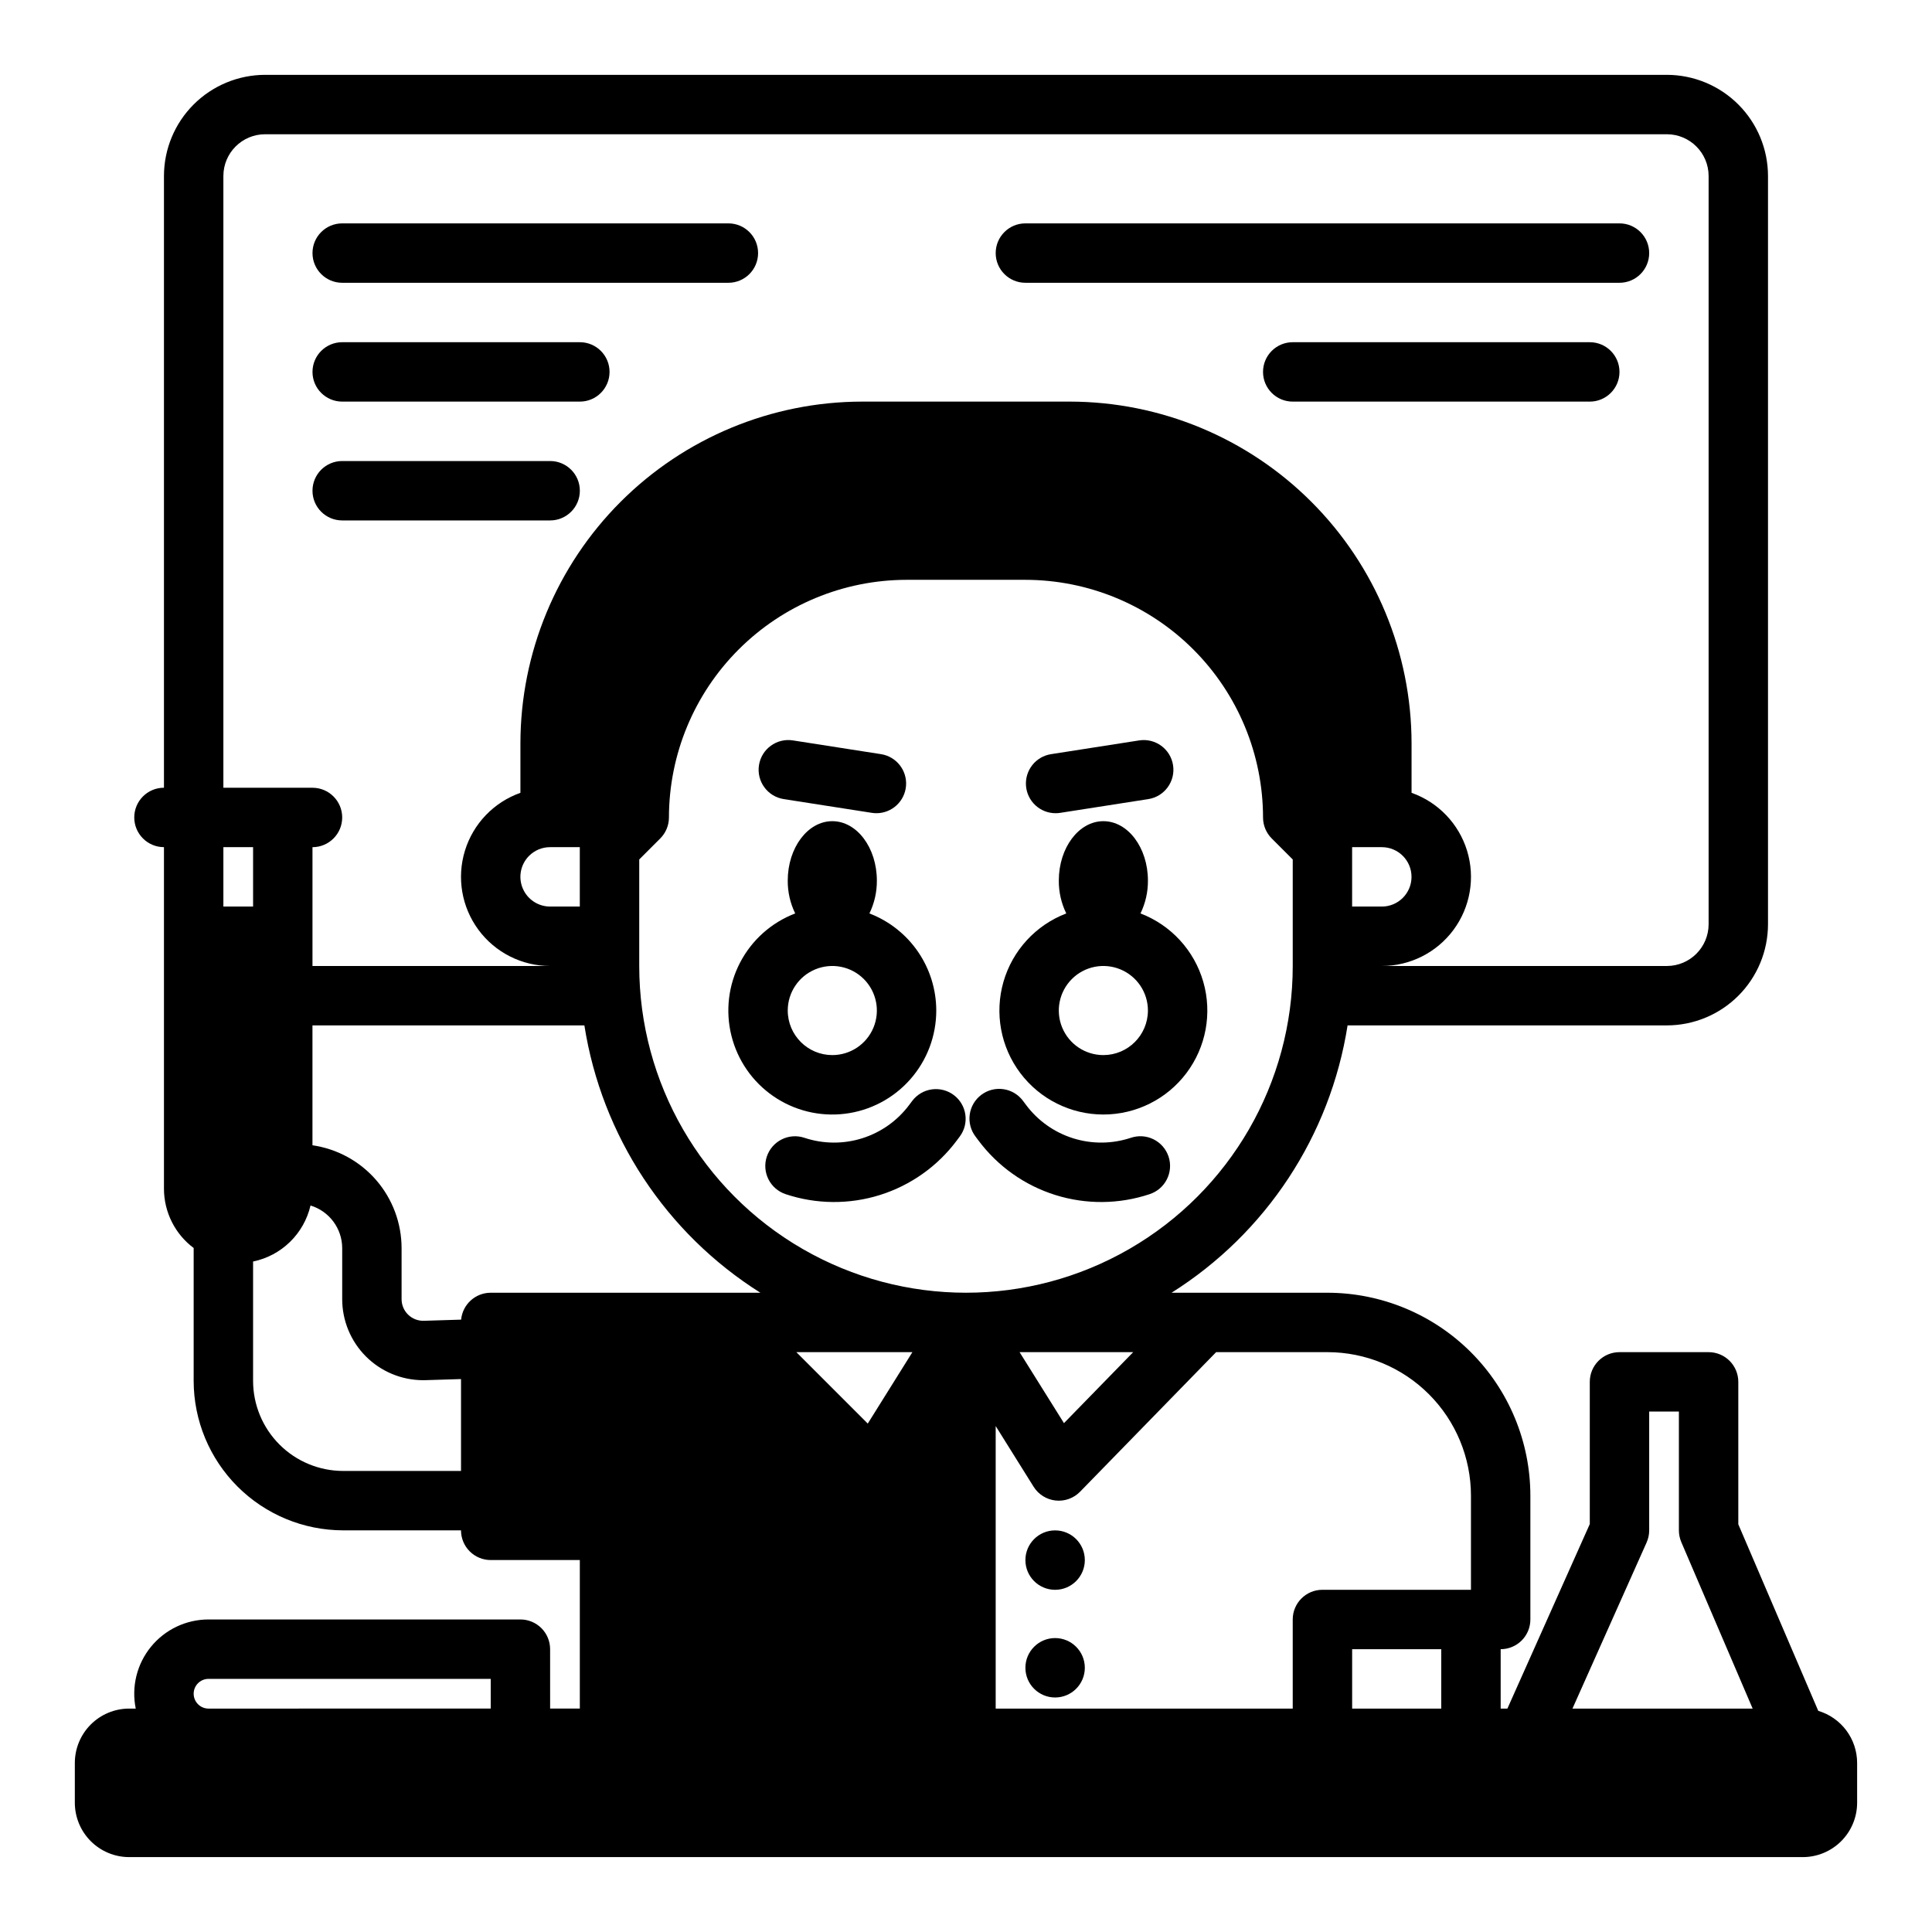
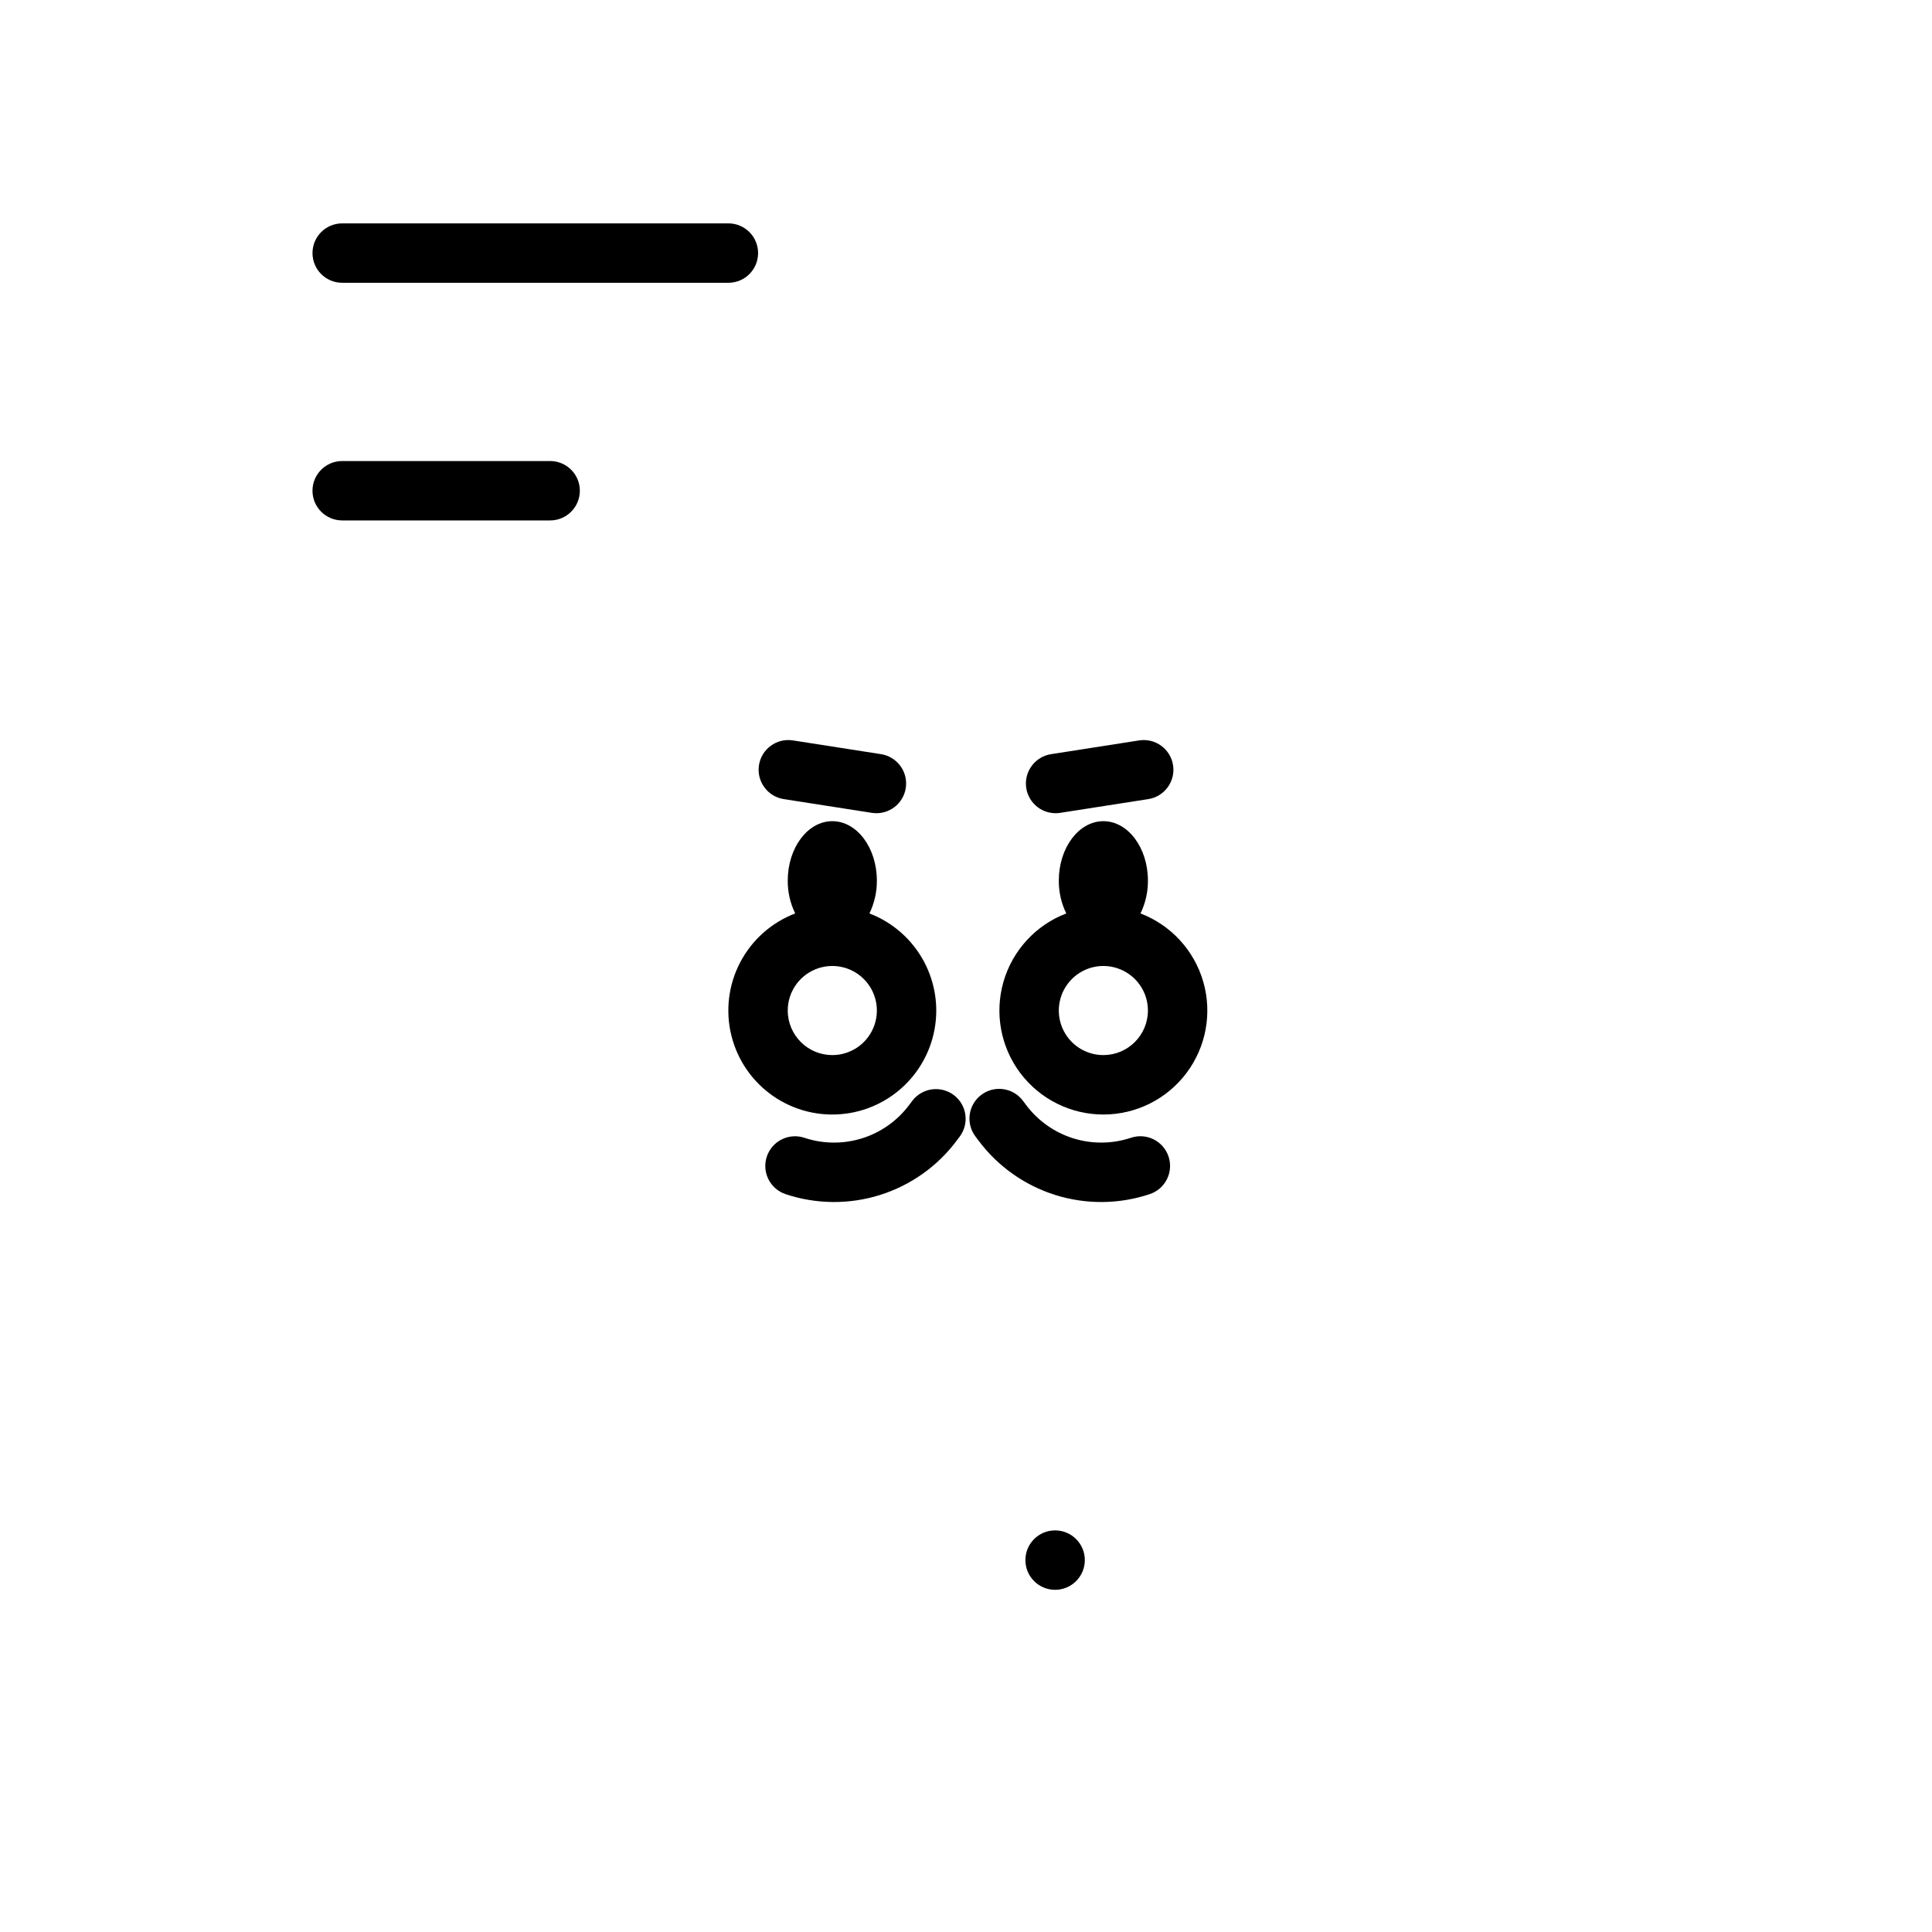
<svg xmlns="http://www.w3.org/2000/svg" fill="#000000" width="800px" height="800px" version="1.1" viewBox="144 144 512 512">
  <g>
    <path d="m396.75 434.19c-1.676-1.25-3.773-1.785-5.84-1.488-2.07 0.297-3.934 1.406-5.184 3.078l-0.766 1.023c-3.125 4.188-7.488 7.285-12.477 8.852-4.984 1.566-10.336 1.523-15.297-0.125-1.98-0.668-4.148-0.516-6.023 0.422-1.871 0.934-3.293 2.578-3.953 4.562-0.66 1.988-0.5 4.156 0.445 6.023 0.941 1.867 2.59 3.285 4.578 3.938 8.098 2.691 16.832 2.762 24.973 0.207 8.137-2.559 15.266-7.613 20.363-14.453l0.766-1.023c2.606-3.481 1.895-8.414-1.586-11.016z" />
    <path d="m443.68 445.53c-4.961 1.648-10.312 1.691-15.301 0.125-4.984-1.566-9.352-4.664-12.477-8.852l-0.766-1.023c-1.242-1.695-3.109-2.824-5.188-3.133-2.078-0.309-4.195 0.223-5.875 1.484-1.684 1.258-2.793 3.137-3.082 5.219-0.289 2.082 0.266 4.191 1.539 5.859l0.762 1.02c5.102 6.84 12.23 11.898 20.367 14.453 8.141 2.559 16.875 2.484 24.973-0.207 1.996-0.645 3.652-2.059 4.598-3.93 0.949-1.871 1.113-4.047 0.453-6.035-0.66-1.992-2.09-3.637-3.969-4.574-1.875-0.934-4.051-1.078-6.035-0.402z" />
    <path d="m423.75 359.51c0.41 0 0.82-0.035 1.223-0.098l23.332-3.641h0.004c4.293-0.672 7.234-4.695 6.562-8.992-0.672-4.297-4.695-7.234-8.992-6.562l-23.332 3.641c-4.066 0.629-6.961 4.281-6.648 8.383 0.316 4.102 3.738 7.269 7.852 7.266z" />
    <path d="m351.7 355.77 23.332 3.641c0.406 0.062 0.812 0.094 1.223 0.098 4.113 0 7.535-3.168 7.852-7.269 0.316-4.102-2.582-7.754-6.648-8.383l-23.332-3.641c-4.297-0.672-8.32 2.269-8.992 6.562-0.668 4.297 2.269 8.324 6.566 8.992z" />
    <path d="m431.49 557.44c0 4.348-3.527 7.875-7.875 7.875-4.348 0-7.871-3.527-7.871-7.875s3.523-7.871 7.871-7.871c4.348 0 7.875 3.523 7.875 7.871" />
-     <path d="m431.49 585.98c0 4.348-3.527 7.871-7.875 7.871-4.348 0-7.871-3.523-7.871-7.871 0-4.348 3.523-7.875 7.871-7.875 4.348 0 7.875 3.527 7.875 7.875" />
-     <path d="m625.86 597.4-21.191-49.449v-37.746c0-2.09-0.832-4.09-2.305-5.566-1.477-1.477-3.481-2.305-5.566-2.305h-23.617c-4.348 0-7.871 3.523-7.871 7.871v37.688l-21.836 48.906h-1.781v-15.746c2.086 0 4.09-0.828 5.566-2.305 1.477-1.477 2.305-3.481 2.305-5.566v-32.836c-0.016-14.254-5.684-27.918-15.762-37.996-10.078-10.074-23.742-15.746-37.992-15.762h-41.336c25.047-15.773 42.055-41.605 46.648-70.848h84.613c7.106-0.008 13.922-2.836 18.945-7.859 5.023-5.023 7.852-11.84 7.859-18.945v-198.3c-0.008-7.106-2.836-13.918-7.859-18.941-5.023-5.027-11.84-7.852-18.945-7.863h-371.48c-7.106 0.012-13.918 2.836-18.945 7.863-5.023 5.023-7.852 11.836-7.859 18.941v162.12c-4.348 0-7.871 3.523-7.871 7.871 0 4.348 3.523 7.875 7.871 7.875v90.527c0.008 6.203 2.945 12.043 7.922 15.742h-0.051v35.18c0.016 10.5 4.191 20.566 11.617 27.992 7.426 7.426 17.492 11.602 27.992 11.613h31.242c0 2.09 0.828 4.09 2.305 5.566 1.477 1.477 3.477 2.305 5.566 2.305h23.617v39.359h-7.871l-0.004-15.742c0-2.086-0.828-4.09-2.305-5.566-1.477-1.477-3.477-2.305-5.566-2.305h-82.656c-5.91 0-11.508 2.652-15.246 7.231-3.738 4.578-5.223 10.594-4.039 16.387h-1.742c-3.816 0.004-7.477 1.52-10.176 4.219-2.699 2.699-4.215 6.359-4.223 10.176v10.566c0.008 3.816 1.523 7.477 4.223 10.176 2.699 2.699 6.359 4.219 10.176 4.223h443.53c3.816-0.004 7.477-1.523 10.176-4.223s4.219-6.359 4.223-10.176v-10.566c-0.004-3.102-1.008-6.117-2.863-8.602s-4.461-4.305-7.434-5.191zm-45.492-44.625c0.449-1.012 0.684-2.106 0.684-3.211v-31.488h7.871v31.488c0 1.066 0.219 2.121 0.637 3.102l18.914 44.133h-47.758zm-54.422 44.023h-23.613v-15.746h23.617zm-30.141-94.465h0.004c10.078 0.012 19.738 4.019 26.863 11.145 7.129 7.125 11.137 16.789 11.148 26.867v24.965h-39.363c-4.348 0-7.871 3.523-7.871 7.871v23.617h-78.719v-74.883l10.051 16.082c1.281 2.051 3.434 3.398 5.836 3.656 2.402 0.258 4.789-0.602 6.477-2.332l36.059-36.988zm-229.6-8.617-9.863 0.305c-1.551 0.051-3.059-0.531-4.172-1.609-1.117-1.082-1.746-2.566-1.746-4.121v-13.512c-0.004-6.625-2.391-13.027-6.727-18.035-4.336-5.008-10.332-8.285-16.891-9.234v-31.77h72.062c4.594 29.242 21.598 55.074 46.645 70.848h-71.473c-4.059 0.004-7.453 3.09-7.836 7.129zm236.12-125.21h7.871c4.348 0 7.871 3.523 7.871 7.871 0 4.348-3.523 7.871-7.871 7.871h-7.871zm-218.12 2.309h-0.004c1.48-1.484 3.488-2.316 5.582-2.309h7.871v15.742h-7.871c-3.18-0.004-6.047-1.918-7.266-4.856-1.223-2.938-0.559-6.32 1.684-8.578zm101.59 131.52-11.828 18.926-18.926-18.926zm28.406 0h30.105l-18.344 18.812zm72.387-102.34c0 30.934-16.504 59.52-43.297 74.988-26.789 15.469-59.801 15.469-86.59 0-26.793-15.469-43.297-44.055-43.297-74.988v-28.23l5.566-5.566c1.477-1.473 2.305-3.477 2.305-5.566 0.02-16.695 6.66-32.703 18.469-44.508 11.805-11.809 27.812-18.449 44.508-18.465h31.488c16.695 0.016 32.703 6.656 44.512 18.465 11.805 11.805 18.445 27.812 18.465 44.508 0 2.09 0.828 4.094 2.305 5.566l5.566 5.566zm-283.39-209.36c0.004-6.106 4.953-11.051 11.059-11.059h371.48c6.106 0.008 11.055 4.953 11.062 11.059v198.3c-0.008 6.106-4.957 11.055-11.062 11.062h-75.531c7.488-0.004 14.535-3.555 18.988-9.578 4.453-6.019 5.789-13.797 3.598-20.961-2.195-7.16-7.652-12.859-14.715-15.355v-13.117c-0.027-24.008-9.574-47.027-26.555-64.004-16.977-16.977-39.992-26.527-64.004-26.555h-55.043c-24.008 0.027-47.027 9.578-64.004 26.555-16.977 16.977-26.527 39.996-26.555 64.004v13.117c-7.059 2.5-12.52 8.195-14.711 15.359-2.191 7.16-0.859 14.938 3.598 20.957 4.453 6.023 11.496 9.574 18.984 9.578h-62.977v-31.488c4.348 0 7.875-3.527 7.875-7.875 0-4.348-3.527-7.871-7.875-7.871h-23.613zm7.871 177.87v15.742h-7.871v-15.742zm23.863 165.31c-6.328-0.008-12.395-2.523-16.867-7-4.473-4.473-6.988-10.535-6.996-16.863v-31.637c3.691-0.762 7.086-2.566 9.781-5.195 2.699-2.633 4.586-5.981 5.441-9.652 4.977 1.516 8.387 6.102 8.395 11.305v13.512c0 5.691 2.258 11.152 6.281 15.18 4.019 4.027 9.477 6.293 15.168 6.301 0.234 0 0.469-0.004 0.707-0.012l9.332-0.289v24.352zm-39.609 59.039c0-2.176 1.766-3.938 3.938-3.938h74.785v7.871l-74.785 0.004c-2.172 0-3.938-1.766-3.938-3.938z" />
    <path d="m234.69 218.94h102.34c4.348 0 7.871-3.523 7.871-7.871 0-4.348-3.523-7.871-7.871-7.871h-102.34c-4.348 0-7.875 3.523-7.875 7.871 0 4.348 3.527 7.871 7.875 7.871z" />
-     <path d="m234.69 250.43h62.977c4.348 0 7.871-3.523 7.871-7.871s-3.523-7.871-7.871-7.871h-62.977c-4.348 0-7.875 3.523-7.875 7.871s3.527 7.871 7.875 7.871z" />
    <path d="m234.69 281.92h55.105-0.004c4.348 0 7.875-3.523 7.875-7.871s-3.527-7.871-7.875-7.871h-55.102c-4.348 0-7.875 3.523-7.875 7.871s3.527 7.871 7.875 7.871z" />
-     <path d="m415.74 218.94h157.44c4.348 0 7.871-3.523 7.871-7.871 0-4.348-3.523-7.871-7.871-7.871h-157.44c-4.348 0-7.871 3.523-7.871 7.871 0 4.348 3.523 7.871 7.871 7.871z" />
-     <path d="m565.31 234.69h-78.723c-4.348 0-7.871 3.523-7.871 7.871s3.523 7.871 7.871 7.871h78.723c4.348 0 7.871-3.523 7.871-7.871s-3.523-7.871-7.871-7.871z" />
    <path d="m392.12 411.8c-0.004-5.574-1.703-11.02-4.863-15.613-3.164-4.594-7.644-8.121-12.852-10.117 1.32-2.711 1.996-5.691 1.973-8.707 0-8.695-5.285-15.742-11.809-15.742-6.519 0-11.809 7.051-11.809 15.742-0.023 3.016 0.652 5.996 1.977 8.707-6.289 2.402-11.477 7.023-14.59 12.988-3.117 5.961-3.941 12.859-2.316 19.391 1.621 6.531 5.574 12.242 11.117 16.055 5.543 3.816 12.289 5.473 18.969 4.652 6.68-0.816 12.828-4.051 17.285-9.09 4.461-5.039 6.922-11.535 6.918-18.266zm-39.359 0c0-4.773 2.879-9.078 7.289-10.906 4.414-1.828 9.492-0.82 12.871 2.559 3.375 3.379 4.387 8.457 2.559 12.867-1.828 4.414-6.133 7.289-10.91 7.289-6.519-0.004-11.801-5.289-11.809-11.809z" />
    <path d="m446.24 386.07c1.32-2.711 1.996-5.691 1.973-8.707 0-8.695-5.285-15.742-11.809-15.742-6.519 0-11.809 7.051-11.809 15.742-0.023 3.016 0.652 5.996 1.977 8.707-8.086 3.09-14.25 9.801-16.645 18.117-2.394 8.316-0.742 17.277 4.465 24.191 5.203 6.914 13.355 10.98 22.012 10.98s16.809-4.066 22.012-10.98c5.207-6.914 6.859-15.875 4.465-24.191-2.394-8.316-8.559-15.027-16.641-18.117zm-9.836 37.539c-4.777 0-9.082-2.875-10.91-7.289-1.828-4.41-0.816-9.488 2.562-12.867 3.375-3.379 8.453-4.387 12.867-2.559 4.41 1.828 7.289 6.133 7.289 10.906-0.008 6.519-5.289 11.805-11.809 11.809z" />
  </g>
</svg>